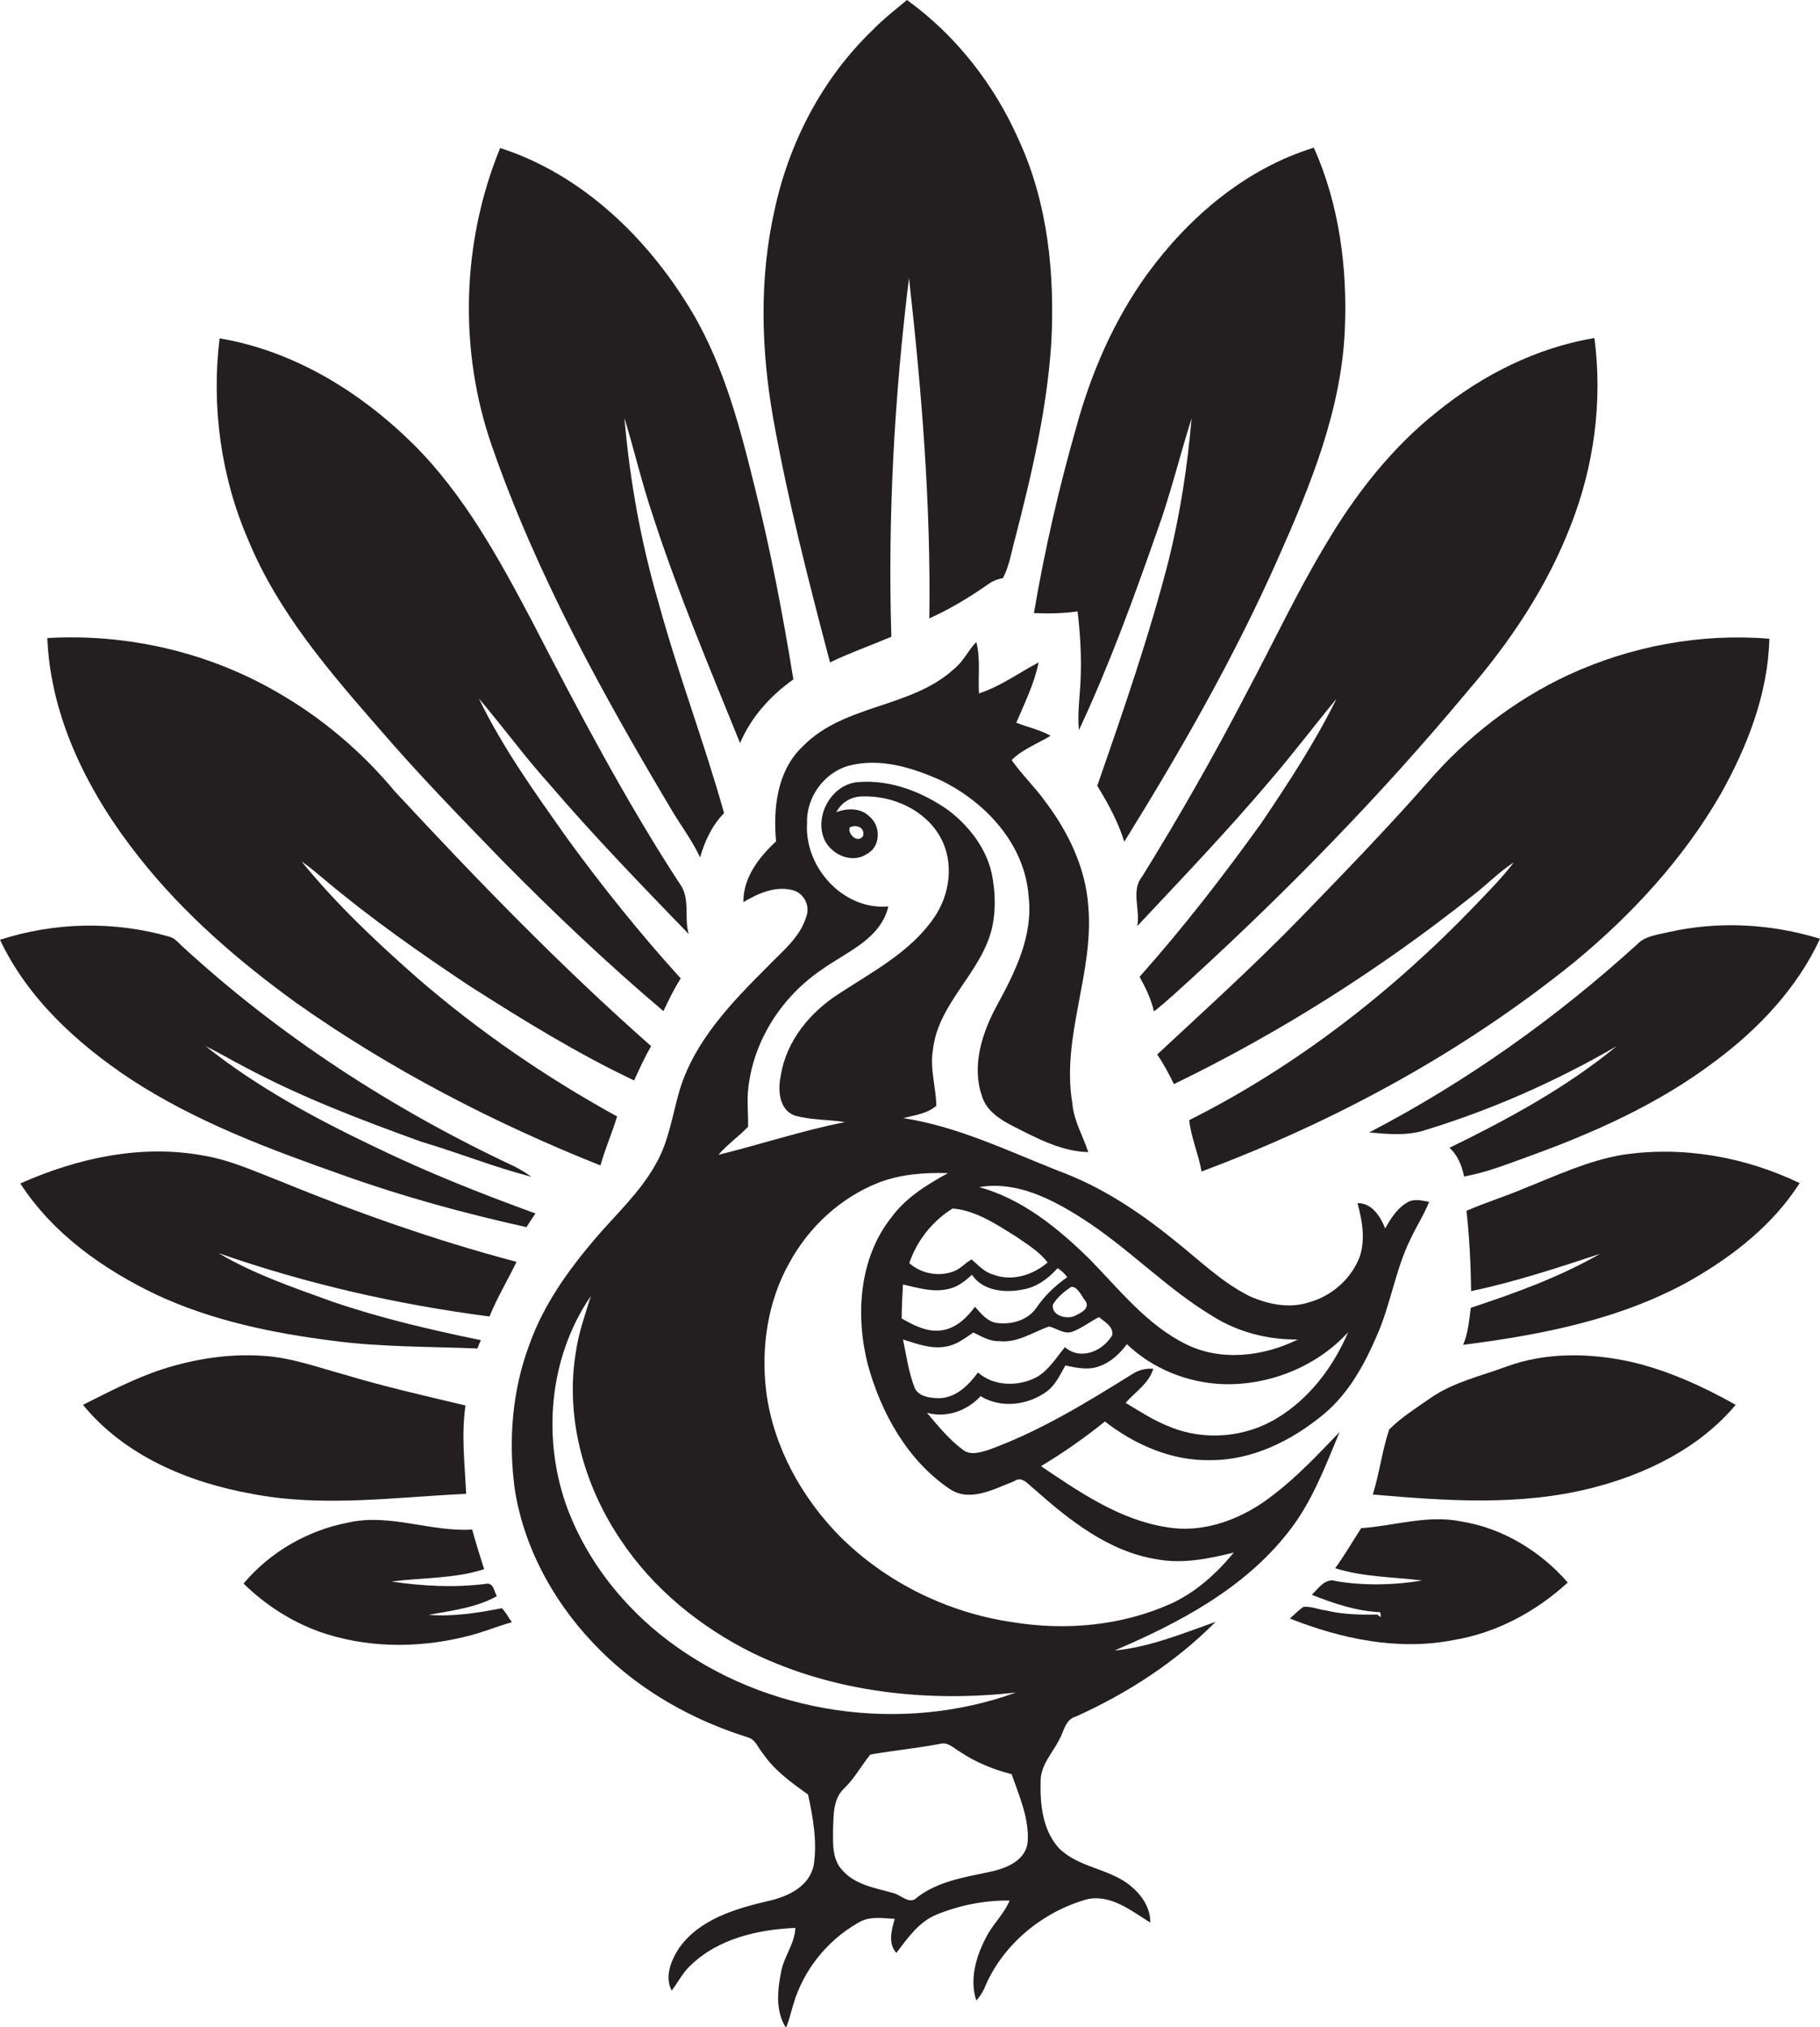
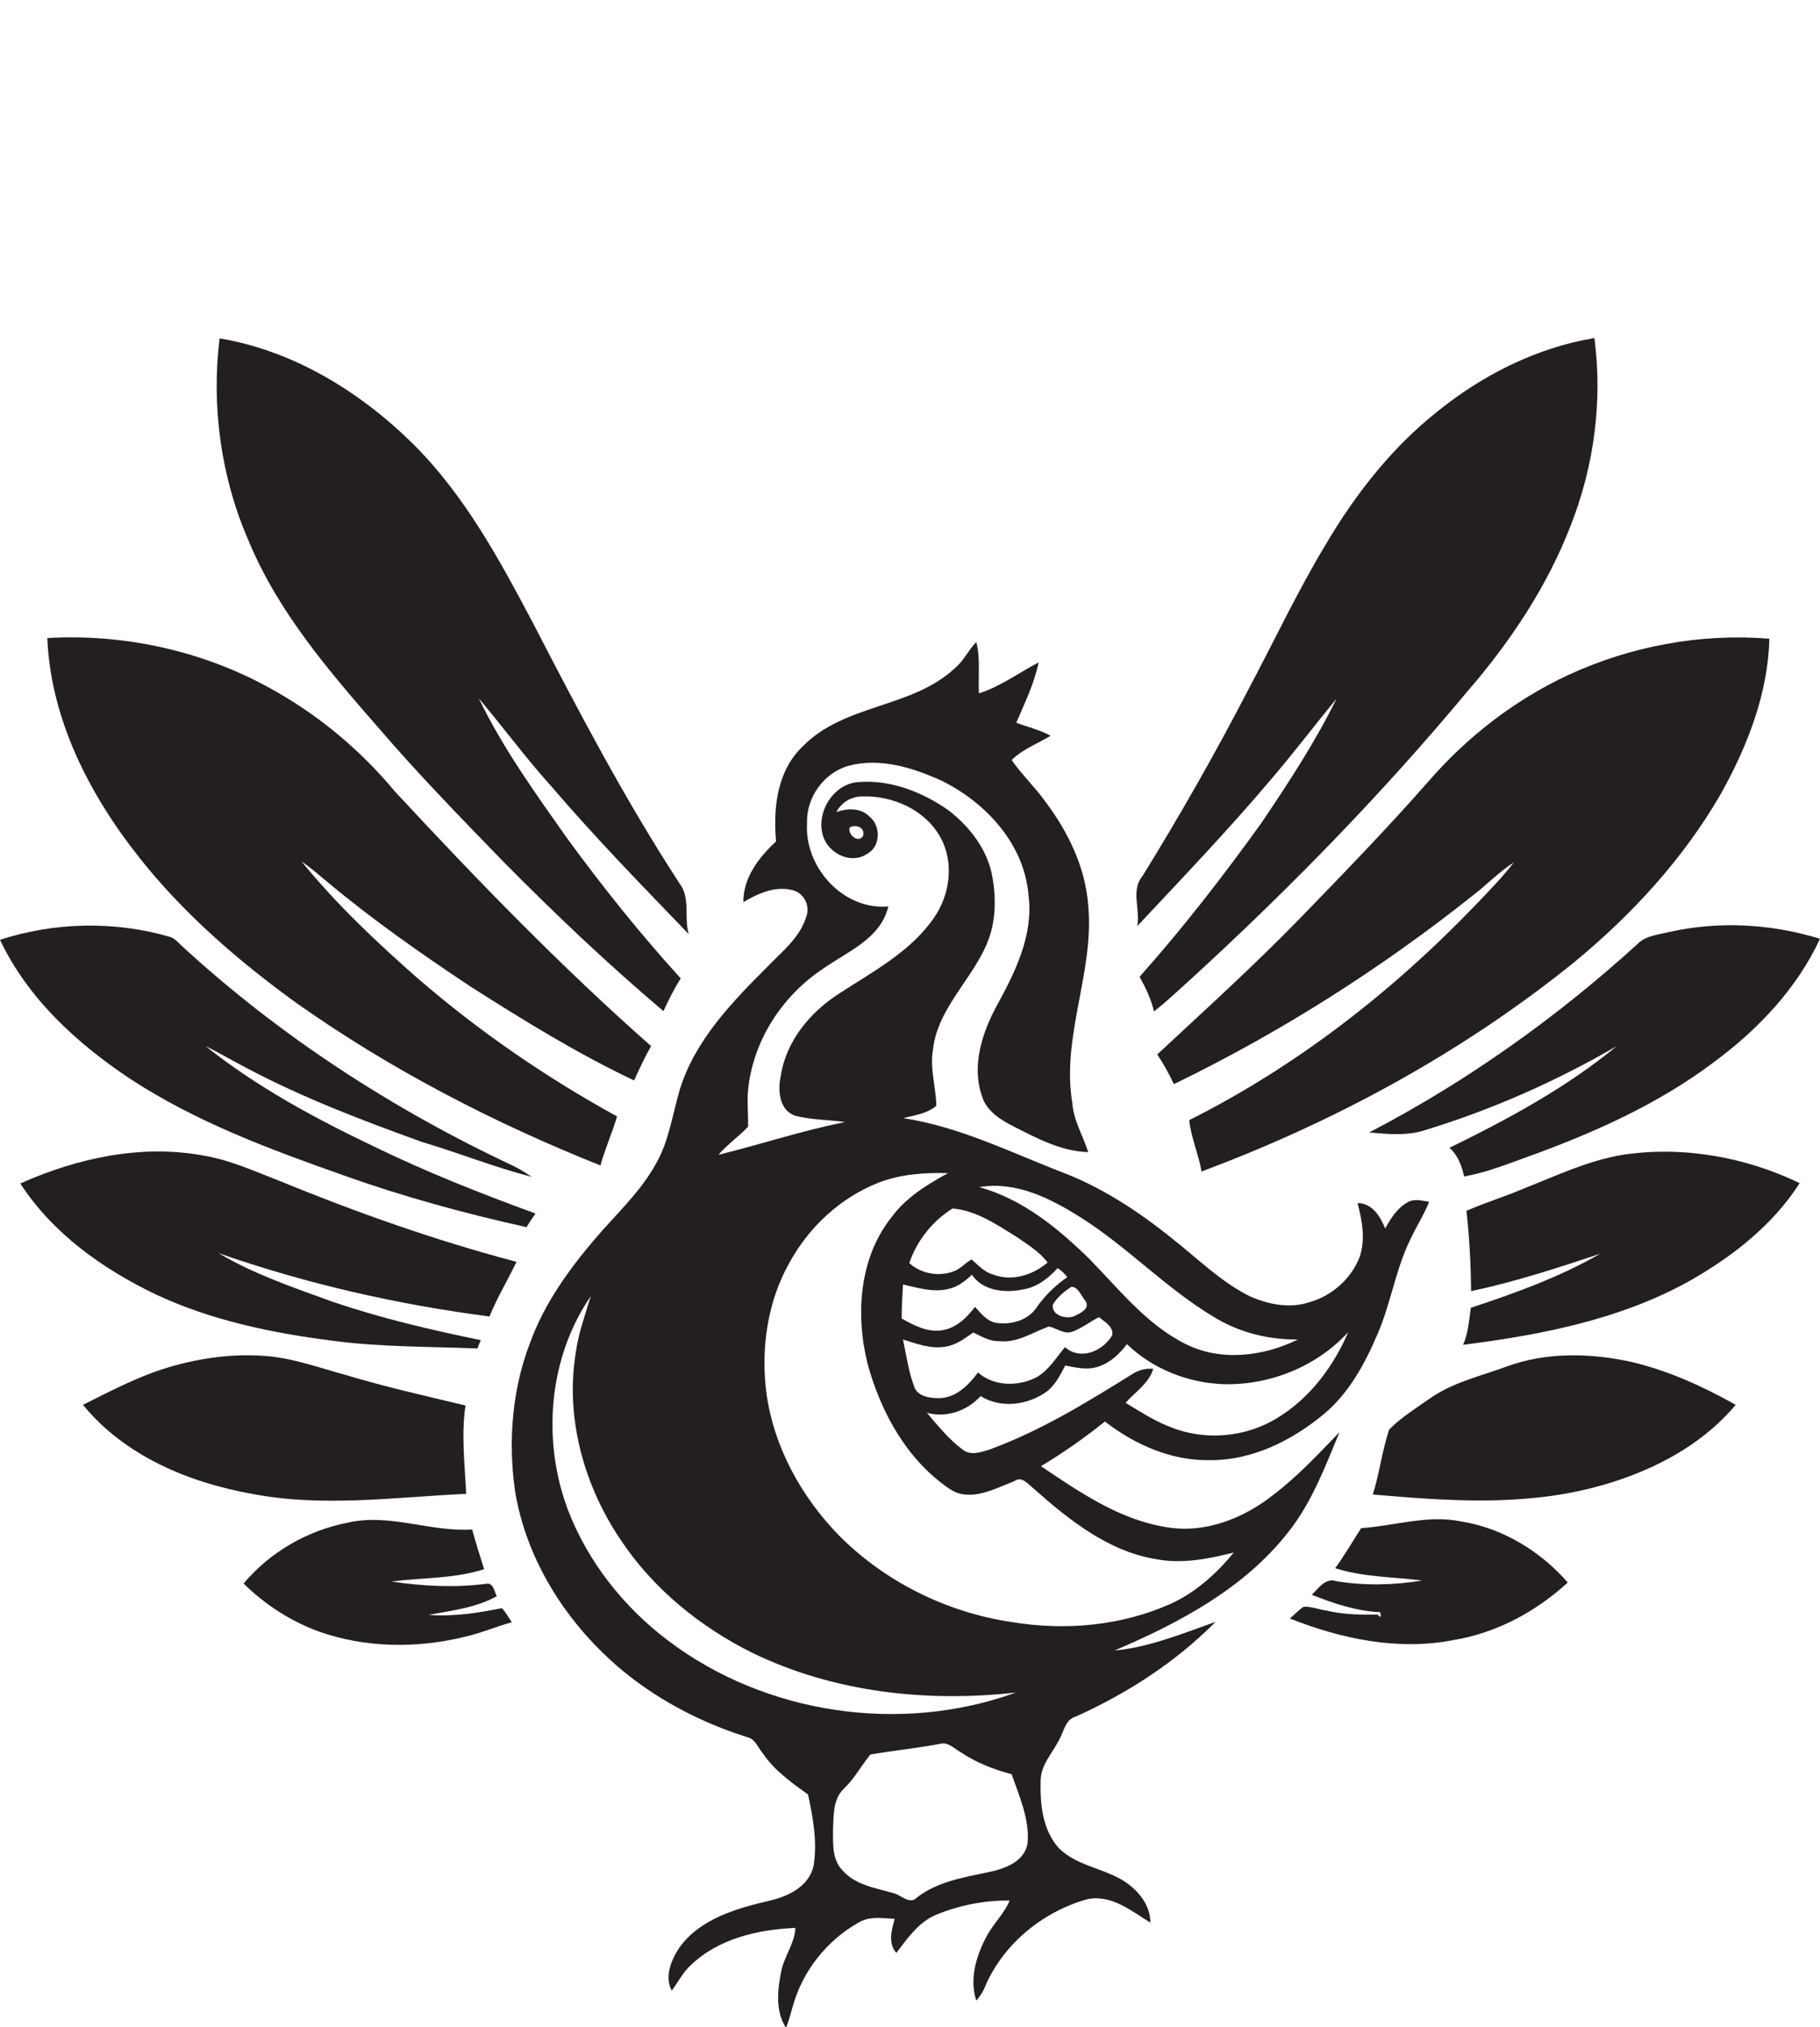
<svg xmlns="http://www.w3.org/2000/svg" version="1.1" id="Layer_1" x="0px" y="0px" viewBox="0 0 546.2 608.1" enable-background="new 0 0 546.2 608.1" xml:space="preserve">
  <g>
-     <path fill="#231F20" d="M249.1,198.7c6-2.9,12.3-5.1,18.4-7.7c-1.1-35.9,0.9-72,5.3-107.6c3.8,33.9,6.6,68,6.1,102.1   c6.2-2.8,12-6.3,17.6-10.2c1.3-1,2.9-1.6,4.5-1.9c1.9-3.6,2.5-7.7,3.6-11.7c5-19.3,9.6-38.9,10.9-58.8c1.1-20.6-1-41.9-9.7-60.8   C298.5,25.5,287,10.7,272.2,0c-3.5,2.9-7.1,5.7-10.3,9c-15,14.4-25,33.5-29.4,53.8c-4.7,20.7-4.1,42.2-0.4,63   C236.5,150.3,242.7,174.5,249.1,198.7z" />
-     <path fill="#231F20" d="M201.7,243.2c2.8,4.7,6.1,9,8.4,14c1.4-4.9,3.6-9.6,7.2-13.3c-5.9-21.1-13.8-41.7-19.6-62.9   c-5.3-18.1-8.7-36.8-10.3-55.6c3,9.8,5.3,19.8,8.6,29.5c7.5,23.1,17,45.5,26.1,68c3.3-7.8,9.2-14.3,16-19.1   c-3.2-19.6-6.9-39.2-11.8-58.5c-4.7-19.1-9.9-38.4-20.7-55.1c-13-20.5-32.1-38.3-55.5-45.8c-11.6,28.3-12.5,60.8-2.4,89.6   C161.1,172.5,180.9,208.3,201.7,243.2z" />
-     <path fill="#231F20" d="M323.4,183.4c0.8,6.8,1.2,13.6,0.9,20.4c-0.2,5.1-1,10.1-0.5,15.2c9-19.2,16.3-39.2,23.3-59.2   c4.1-11.2,6.9-22.9,10.5-34.3c-1.2,14.3-3.4,28.4-6.8,42.3c-5.9,23-13.7,45.5-21.5,67.9c3.2,5.3,6.3,10.8,8.1,16.8   c17-27.4,33.1-55.5,46.2-85.1c9.7-21.8,19-44.5,20-68.6c0.8-18.5-1.7-37.5-9.3-54.5c-20.5,6.3-37.5,20.8-50,37.9   c-9.9,13.7-16.7,29.3-21.2,45.6c-5.3,18.5-9.6,37.2-12.8,56.1C314.7,184.1,319.1,184,323.4,183.4z" />
    <path fill="#231F20" d="M114,218.8c11.7,13.6,24.2,26.4,36.7,39.3c15.5,15.7,31.5,30.9,48.4,45.2c1.6-3.4,3.2-6.7,5.2-9.8   c-12.1-13.3-23.4-27.4-34-41.9c-9.6-13.6-19.4-27.2-26.6-42.1c7.3,8.6,14,17.8,21.6,26.2c13.2,15.4,27.3,29.9,41.4,44.5   c-1.5-4.9,0.6-10.7-2.7-15.1c-16.5-25.3-30.5-52-44.3-78.7c-10-18.9-20.4-38-35.7-53.2C108,117.4,88,105.2,65.9,101.5   c-2.5,20.5,0.4,41.7,8.7,60.7C83.5,183.7,98.9,201.5,114,218.8z" />
    <path fill="#231F20" d="M374.4,207.3c-9.8,18.9-20.4,37.5-31.6,55.6c-3.5,4.3-0.5,9.9-1.5,14.9c13.5-14.4,27.1-28.6,39.8-43.6   c6.9-8,13.3-16.5,20-24.6c-6.4,13-14.4,25.2-22.5,37.2c-11.5,16-23.5,31.5-36.6,46.2c1.8,3.3,3.5,6.7,4.3,10.4   c3.9-3,7.5-6.5,11.2-9.8c29.4-26.9,57.3-55.5,82.8-86.1c12.9-14.9,24-31.5,31.1-49.9c7-17.8,9.6-37.3,7.1-56.2   c-17.4,2.9-33.6,11.1-47.2,22.1c-13.6,10.8-24.5,24.7-33.3,39.6C389.4,177.3,382.3,192.5,374.4,207.3z" />
    <path fill="#231F20" d="M89,300.9c28.2,19.9,59.1,35.9,91.2,48.7c1.4-5,3.5-9.8,5-14.7c-21.3-11.7-41.4-25.5-59.8-41.4   c-12.4-10.9-24.5-22.3-34.9-35.1c2.5,1.7,4.8,3.7,7.2,5.7c13.7,11.5,28.4,21.8,43.3,31.7c16,10.2,32.2,20.2,49.3,28.3   c1.6-3.5,3.2-7,5.1-10.3c-27.1-23.9-52.3-49.9-76.9-76.4c-9.9-11.9-21.9-22.1-35.4-29.8c-20.7-12-45-17.6-68.9-16.2   c1,24.3,12.6,46.9,27.5,65.7C55.1,274.1,71.6,288.3,89,300.9z" />
    <path fill="#231F20" d="M428.6,234.5c-12.3,14-25.3,27.4-38.3,40.8c-13.8,14.2-28.5,27.5-43,41c1.9,2.8,3.5,5.8,5,8.9   c31.8-15.4,61.9-34.5,89.6-56.5c4.2-3.2,7.9-7.1,12.4-10c-3.5,4.6-7.6,8.7-11.6,12.9c-24.9,25.9-53.7,48.3-85.8,64.4   c0.5,5.1,2.8,10.2,3.7,15.4c40.2-15,78.5-35.8,112-62.9c17.2-14.2,32.6-30.9,43.8-50.3c8-14.3,14.2-30.1,14.6-46.6   c-20.6-1.7-41.6,2.2-60.4,10.9C454.5,210,440.2,221.1,428.6,234.5z" />
    <path fill="#231F20" d="M382.4,448.2c-9,7.2-20.7,11.9-32.3,9.9c-14.1-2.2-26.1-10.5-37.7-18.3c6.7-4,13.1-8.5,19.2-13.4   c9,7,20,11.8,31.5,11.6c12.7,0.1,24.7-5.9,34.3-13.9c7.5-6.3,12.2-15,16-23.9c4-9.2,5.4-19.3,9.8-28.3c1.8-3.9,4.1-7.4,5.7-11.4   c-2-0.3-4.2-1-6.2,0c-3.3,1.7-5.3,5-7,8c-1.4-3.6-4-7.7-8.3-7.6c1.4,5.2,2.4,10.7,0.7,16c-2.5,6.6-8.3,11.8-15.1,13.7   c-5.9,2-12.4,0.7-18-1.8c-8.6-4.3-15.5-11.2-23-17.1c-10.4-8.4-21.8-15.9-34.4-20.5c-15.2-6-30.2-13.3-46.5-15.8   c3.4-0.9,7.1-1.3,9.9-3.7c-0.1-5.6-2-11.2-1-16.9c1.6-14.1,14.8-23.2,17.8-36.8c1.1-5.3,0.9-10.8-0.2-16.1   c-1.7-7.6-6.8-14.1-12.9-18.8c-7.8-5.5-17.4-9.3-27.2-8.5c-7.8,0.6-13.1,9.9-10.2,17c2,4.7,8.3,7.6,12.8,4.6   c4.2-2.1,4.4-8.4,0.8-11.3c-2.6-2.6-6.6-2.5-9.9-1.3c1.5-2.9,4.5-4.7,7.8-4.7c9.2-0.3,19,4.1,23.5,12.4c4.1,7.5,2.8,17.1-2,24   c-7,10.2-18.3,16.1-28.4,22.7c-8.8,5.6-16,14.3-17.6,24.8c-0.9,4.2-0.5,10,4.1,11.8c4.9,1.4,10.2,1.2,15.2,2   c-12.8,2.5-25.3,6.7-38,9.8c2.7-3.1,6.1-5.5,8.9-8.4c0.1-4-0.4-8,0.1-11.9c1.7-14.3,10.2-27.3,22.1-35.3   c7.4-5.3,17.6-9.1,19.9-18.9c-13.5,1.2-25.2-11.7-24.4-24.9c-0.3-7.7,5-15.2,12.5-17.3c9.5-2.5,19.3,0.6,27.9,4.5   c13.4,6.6,25,19.2,26.1,34.7c1.4,11.7-4,22.6-9.4,32.5c-4.5,8.2-7.8,18.2-4.6,27.4c1.3,4.4,5.4,7,9.3,9c7.1,3.6,14.5,7.6,22.6,7.8   c-1.6-4.9-4.4-9.5-4.8-14.8c-3.3-19.9,6.6-39.1,4.8-59c-0.8-11.6-6.1-22.4-13-31.5c-3.1-4.3-6.9-7.9-10-12.3   c3.3-3.3,7.8-4.9,11.7-7.3c-3.3-1.8-6.9-2.6-10.3-3.9c2.5-5.9,5.4-11.7,6.7-18.1c-5.9,3.1-11.4,7.2-17.9,9.3   c-0.3-5.1,0.5-10.4-0.8-15.4c-2.4,2.4-3.8,5.7-6.5,7.9c-12.9,12-33.1,10.6-45.6,23.4c-7.7,7.3-8.9,18.5-8,28.5   c-5.1,4.7-9.9,10.9-9.8,18.2c4.4-2.6,9.5-4.9,14.7-3.6c3.4,0.8,5.4,4.6,4.2,7.9c-1.9,6.4-7.4,10.6-11.9,15.3   c-10.6,10.6-21.6,22-26.1,36.7c-2.2,7.4-3.2,15.3-7.1,22.1c-4.7,8.6-12.1,15.3-18.4,22.7c-8,9.4-15.3,19.6-19.5,31.3   c-5.3,13.9-6.5,29.1-4.5,43.8c2.9,18.5,12.7,35.5,25.9,48.5c12.3,12.2,27.8,20.8,44.2,25.9c2.2,0.7,2.9,3.1,4.3,4.7   c3.5,5.2,8.6,8.8,13.6,12.4c1.5,6.9,2.8,14.1,1.7,21.2c-1.3,6.4-7.7,9.4-13.5,10.7c-9.8,2.3-20.6,5.4-26.8,14   c-2.4,3.6-4.6,8.7-2.3,12.9c1.9-2.5,3.3-5.4,5.6-7.5c8.3-8.1,20.3-10.8,31.5-11.3c-0.2,4.8-3.5,8.7-4.3,13.3   c-1.1,5.5-1.7,11.8,1.5,16.7c0.9-2.3,1.5-4.7,2.2-7.1c3-10.2,10.1-19.1,19.4-24.4c3.3-2.1,7.3-1.4,11-1.2   c-0.9,3.3-2.1,7.3,0.5,10.2c3.4-4.4,6.7-9.3,12.1-11.5c6.9-2.8,14.4-4.3,21.9-4.2c-1.7,4.1-5.1,7.1-7.1,11.1   c-3,5.7-5,12.6-2.9,18.9c0.9-1,1.7-2.2,2.3-3.4c5.3-13.2,17.4-23.2,31-27c7.2-1.5,13.2,3.5,18.9,7c0.1-4.4-2.6-8.3-5.9-11   c-6.4-5.3-15.7-5.4-21.6-11.4c-4.9-5.5-5.6-13.3-5.4-20.3c0.1-4.6,3.5-8.1,5.5-12c1.5-2.5,1.8-6.2,5.1-7.1   c15.5-7,29.9-16.3,41.9-28.4c-9.9,3.5-19.8,7.6-30.3,8.6c19.4-8.3,38.9-18.6,52.1-35.5c7.1-8.9,11.1-19.7,15.4-30   C395.8,436,389.6,442.7,382.4,448.2z M255,248.2c2-1,4.7,0,4,2.6C257.4,253.1,254.3,250.2,255,248.2z M404.6,399.6   c-4.4,10.3-11.5,19.8-21.2,25.7c-9.5,5.9-21.9,7-32.3,2.7c-4.7-1.8-9-4.6-13.3-7.2c2.9-3.3,7-5.8,8.3-10.2c-2.1-0.2-4.2,0.3-6,1.4   c-13.8,8.6-27.8,17.2-43.1,22.8c-2.5,0.8-5.7,1.9-8,0.1c-4.2-3.1-7.5-7.2-10.8-11.1c5.9,1.6,12-0.6,16.1-5c6.2,3.8,14.3,2.7,20-1.5   c2.5-2,3.9-4.9,5.4-7.7c3.4,0.7,7,1.5,10.3,0.2c3.4-1.2,6.1-3.8,8.2-6.6c7.7,7.4,18.2,11.6,28.9,12   C380.9,415.6,395.1,410,404.6,399.6z M311.1,392.2c-2.6,3.9-7.8,5.3-12.2,4.6c-2.7-0.5-4.5-2.8-6.3-4.8c-2.4,3.2-5.5,6.3-9.7,7   c-4.4,0.8-8.6-1.4-12.3-3.5c0-3.4,0.2-6.8,0.4-10.2c4.5,1,9.1,2.5,13.8,1.3c2.7-0.6,4.9-2.4,6.9-4.2c3.3,4.9,10,5.5,15.3,4.4   c4.2-0.7,7.6-3.3,10.4-6.4c1.1,0.7,2.1,1.6,2.9,2.7C316.6,385.7,313.5,388.7,311.1,392.2z M321.5,386c2-0.1,3.1,2.9,4.3,4.3   c1.4,2.3-1.6,3.6-3.2,4.4c-2.5,1.2-7.2-0.1-6.6-3.4C317.3,389.1,319.4,387.4,321.5,386z M284,403.9c3.1-0.5,5.6-2.5,8.1-4.2   c2.5,1.2,4.9,2.7,7.8,2.6c5.4,0.6,10.1-2.7,14.9-4.4c2.3,0.5,4.5,2.4,6.9,1.6c2.9-1,5.3-3,8.1-4.4c1.7,1.4,4.4,2.8,4,5.4   c-2.8,4.8-9.5,7.7-14.2,3.6c-2.6,3.1-4.8,6.9-8.5,9c-5.5,2.9-12.8,2.8-17.6-1.4c-2.8,3.8-6.6,7.6-11.6,7.7c-2.7,0-6.2-0.4-7.4-3.1   c-1.8-4.6-2.5-9.7-3.5-14.5C275.2,403.1,279.5,404.8,284,403.9z M324.5,365.3c13.9,8.8,25.3,21,39.4,29.5c7.6,4.8,16.6,7.1,25.6,7   c-10.3,5.1-23.2,6.7-33.8,1.3c-11.6-5.8-19.8-16.3-28.7-25.4c-9.5-9.3-20.1-18-33.1-21.6C305,354.2,315.5,359.6,324.5,365.3z    M304.9,370.9c3.3,2.3,7,4.5,9.5,7.8c-4.4,3.8-10.8,5.8-16.4,3.6c-2.6-0.7-4.4-2.8-6.4-4.5c-1.8,0.9-3.1,2.6-5,3.4   c-4.5,1.9-10,1-13.7-2.3c2.2-6.7,7-12.7,13-16.4C292.9,363.1,299.1,367.3,304.9,370.9z M200.6,492.2   c-13.4-10.1-24.2-23.7-30.2-39.4c-7.8-20.8-5.8-45.5,6.9-64c-1.7,5.6-3.7,11.1-4.5,16.9c-3.2,19.5,2.4,39.8,13.4,56.1   c9.8,14.8,24,26.3,39.8,34.1c24.4,11.8,52.3,14.8,78.9,11.8C270.4,520.2,229.9,514.3,200.6,492.2z M308.4,552.8   c-0.9,5.9-7.3,7.9-12.3,8.9c-7.2,1.5-14.8,2.8-20.8,7.4c-2.3,2.5-4.9-0.8-7.4-1.3c-5.3-1.5-11.3-2.4-15.1-6.8   c-3.1-3.2-2.8-8-2.8-12.1c0.2-4.3-0.1-9.3,3.4-12.5c3.1-3,5.1-6.8,7.8-10.1c6.9-1.2,14-1.9,20.9-3.2c2.4-0.7,4.2,1.4,6.2,2.5   c4.6,3.1,9.9,5.2,15.3,6.6C305.9,538.8,309,545.7,308.4,552.8z M351.3,481.1c-14.8,6.6-31.5,8.1-47.4,5.5   c-19.4-2.8-38-11.9-51.9-25.8c-11.4-11.6-19.8-26.7-22-43c-1.7-13.3,0.3-27.3,6.9-39c5.9-10.8,15.4-19.6,26.9-24.1   c6.6-2.5,13.7-3,20.7-2.8c-6.4,3.5-12.7,7.4-17,13.3c-9.7,12.2-10.8,29.3-7.1,44c4,14.6,11.9,28.9,24.7,37.5   c6.1,4,13.3-0.1,19.3-2.4c2.3-1.7,4.2,1,5.9,2.3c10.6,9.4,22.4,18.8,36.7,21.1c7.8,1.5,15.7-0.1,23.3-2   C365,472.1,358.8,477.7,351.3,481.1z" />
    <path fill="#231F20" d="M39.2,323.7c19.7,12.9,41.9,21.1,64,28.9c17.9,6.4,36.3,11.4,54.8,15.5c0.9-1.4,1.8-2.8,2.7-4.1   c-16.5-6-32.9-12.5-48.7-20.2c-17.6-8.4-35-17.8-50.3-30c4.1,2,7.9,4.3,12,6.4c16.9,9,34.8,15.8,52.8,22.3   c11.1,3.3,21.8,7.6,33,10.5c-1.7-1.2-3.5-2.3-5.3-3.2c-36.3-17-70.4-39.1-99.9-66.3c-1-1-2-2.1-3.4-2.5   c-16.6-4.8-34.5-4.4-50.9,0.9C8.3,299.5,23.2,313.1,39.2,323.7z" />
    <path fill="#231F20" d="M439.4,352.9c6.8-1.2,13.2-3.8,19.6-6.1c19.6-7.1,38.8-15.7,55.5-28.3c13.1-9.7,24.8-22,31.7-36.9   c-14.6-4.5-30.4-5.4-45.4-2c-3.3,0.8-7,1.1-9.4,3.6c-24.3,22.1-51.3,41.3-80.5,56.5c5.7,0.5,11.6,1.1,17.1-0.8   c19.9-6.1,39.1-14.6,57.2-25.1c-15.2,12.5-32.6,21.9-50.2,30.5C437.5,346.5,438.7,349.7,439.4,352.9z" />
    <path fill="#231F20" d="M100,402.2c14.3,1.9,28.8,1.7,43.3,2.3c0.2-0.6,0.7-1.9,1-2.5c-15.1-3.1-30.1-6.6-44.7-11.6   c-11.6-4.2-23.4-8.2-34-14.5c26.3,9.2,53.6,15.4,81.3,19c2.3-5.7,5.5-10.9,8.1-16.4c-24.3-6.4-48-14.8-71.2-24.3   c-7.5-2.9-14.9-6.3-22.9-7.6c-18.6-3.4-37.8,0.8-54.8,8.4c9.7,15,24.8,25.7,40.7,33.3C63.4,396.1,81.8,399.9,100,402.2z" />
    <path fill="#231F20" d="M487,346.4c-10.3,1.7-19.8,6.2-29.4,10c-5.8,2.5-11.8,4.3-17.5,6.8c0.9,8,1.3,16.1,1.4,24.1   c13.2-2.8,26-7,38.7-11.2c-12.2,7-25.5,11.8-38.8,16.2c-0.5,3.8-0.8,7.6-2.3,11.1c23.5-3,47.3-7.6,68.2-19.3   c12.8-7.3,24.8-16.7,32.8-29.2C523.7,347,505,343.7,487,346.4z" />
    <path fill="#231F20" d="M139.9,448.1c-0.4-8.8-1.5-17.7-0.2-26.5c-12.1-2.9-24.2-5.6-36.1-9.2c-8.1-2.2-16.2-5.2-24.6-5.7   c-10.2-0.7-20.5,0.9-30.2,4c-8.3,2.7-16.1,6.8-23.9,10.7c12.5,15.3,31.7,23.3,50.7,26.7C96.8,452.2,118.4,449.1,139.9,448.1z" />
    <path fill="#231F20" d="M451.9,410c-7.6,2.8-15.7,4.6-22.5,9.3c-4.3,3-8.8,5.8-12.5,9.5c-2.1,6.3-2.9,13.1-4.9,19.5   c21.8,1.9,44.1,3.5,65.5-1.9c16.3-4.1,32.4-11.9,43.4-25c-9.8-5.5-20.1-10.2-31-12.8C477.4,405.8,464,405.5,451.9,410z" />
    <path fill="#231F20" d="M128.6,484.4c7-1.3,14.2-2.1,20.5-5.6c-0.8-1.4-1-4.2-3.3-3.7c-9.4,1.2-18.9,0.7-28.3-0.7   c9.3-1.2,18.8-0.8,27.8-3.7c-1.3-4-2.5-7.9-3.6-11.9c-12.5,0.8-24.7-4.9-37.1-2.1c-12.2,2.3-23.5,8.8-31.5,18.3   c6.4,6.3,14.1,11.3,22.6,14.4c13.8,4.9,29.1,5.1,43.3,1.7c5-1.1,9.7-3.1,14.6-4.5c-1-1.4-1.8-3-3-4.2   C143.5,483.8,136.1,485,128.6,484.4z" />
    <path fill="#231F20" d="M438.6,456.4c-10.1-2.1-20.1,1.3-30.1,2c-2.6,4-5,8.2-7.8,12c8.4,2.7,17.4,2.6,26.1,3.7   c-8.5,1.4-17.2,1.6-25.8,0.2c-3.2-1.1-5.3,2.1-7.3,4.1c6.6,2.6,13.4,4.9,20.5,5.2c0.1,0.5,0.2,1,0.2,1.5l-1.1-0.8   c-5.1,0.1-10.3,0-15.3-1.2c-2.3-0.3-4.5-1.3-6.8-1.1c-1.5,1-2.7,2.3-4.1,3.5c15.4,6.1,32.4,9.7,48.9,6.5c13-2.1,24.9-8.5,34.5-17.3   C462.3,465.3,451,458.4,438.6,456.4z" />
  </g>
</svg>